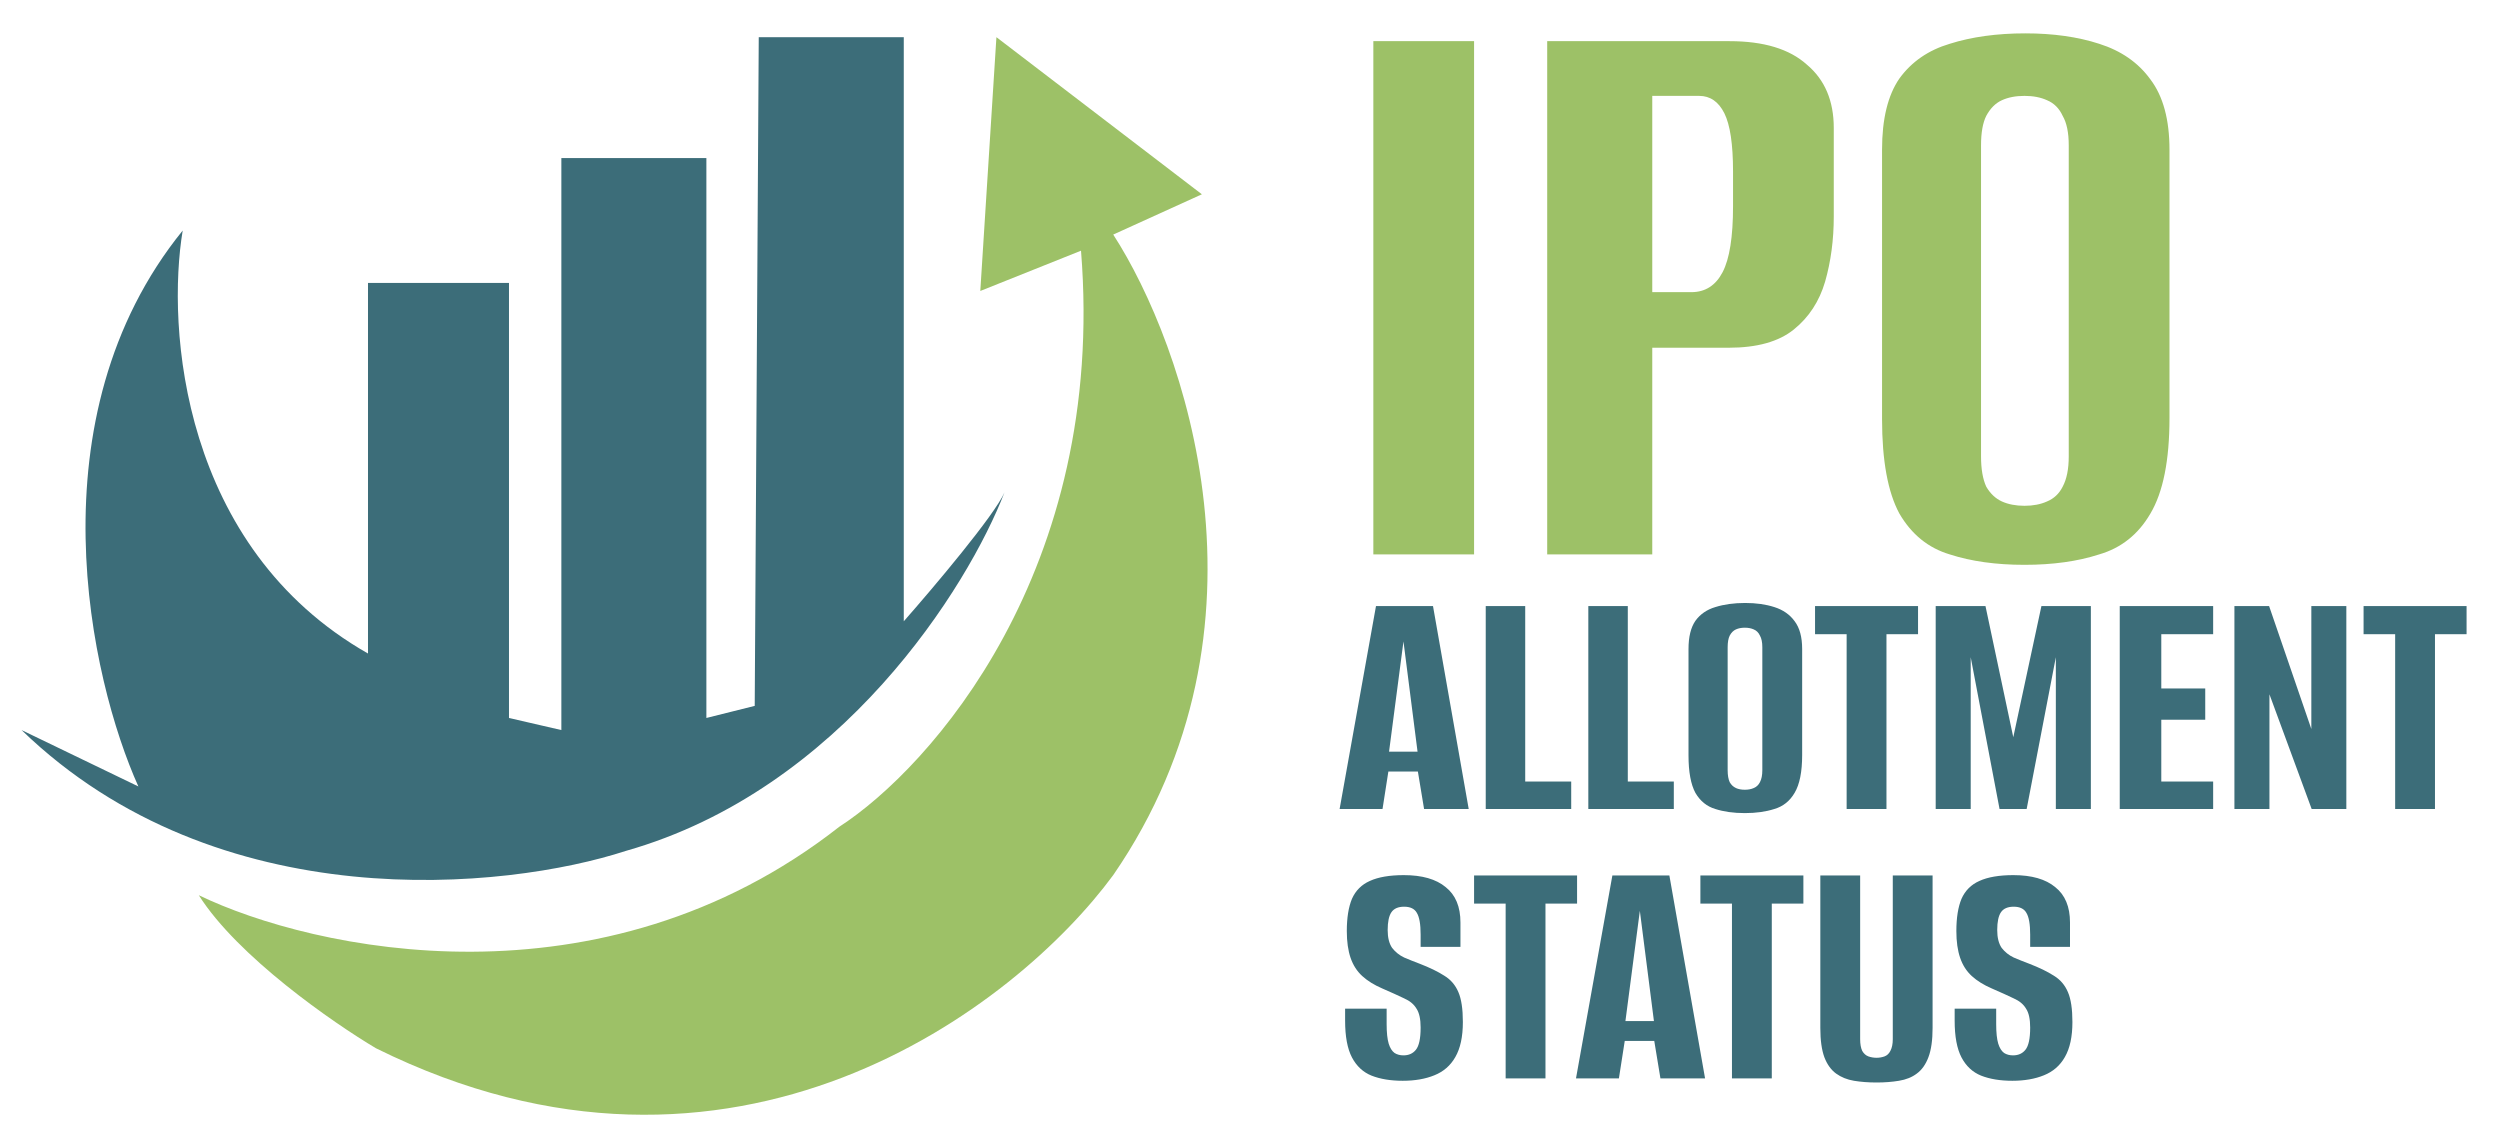
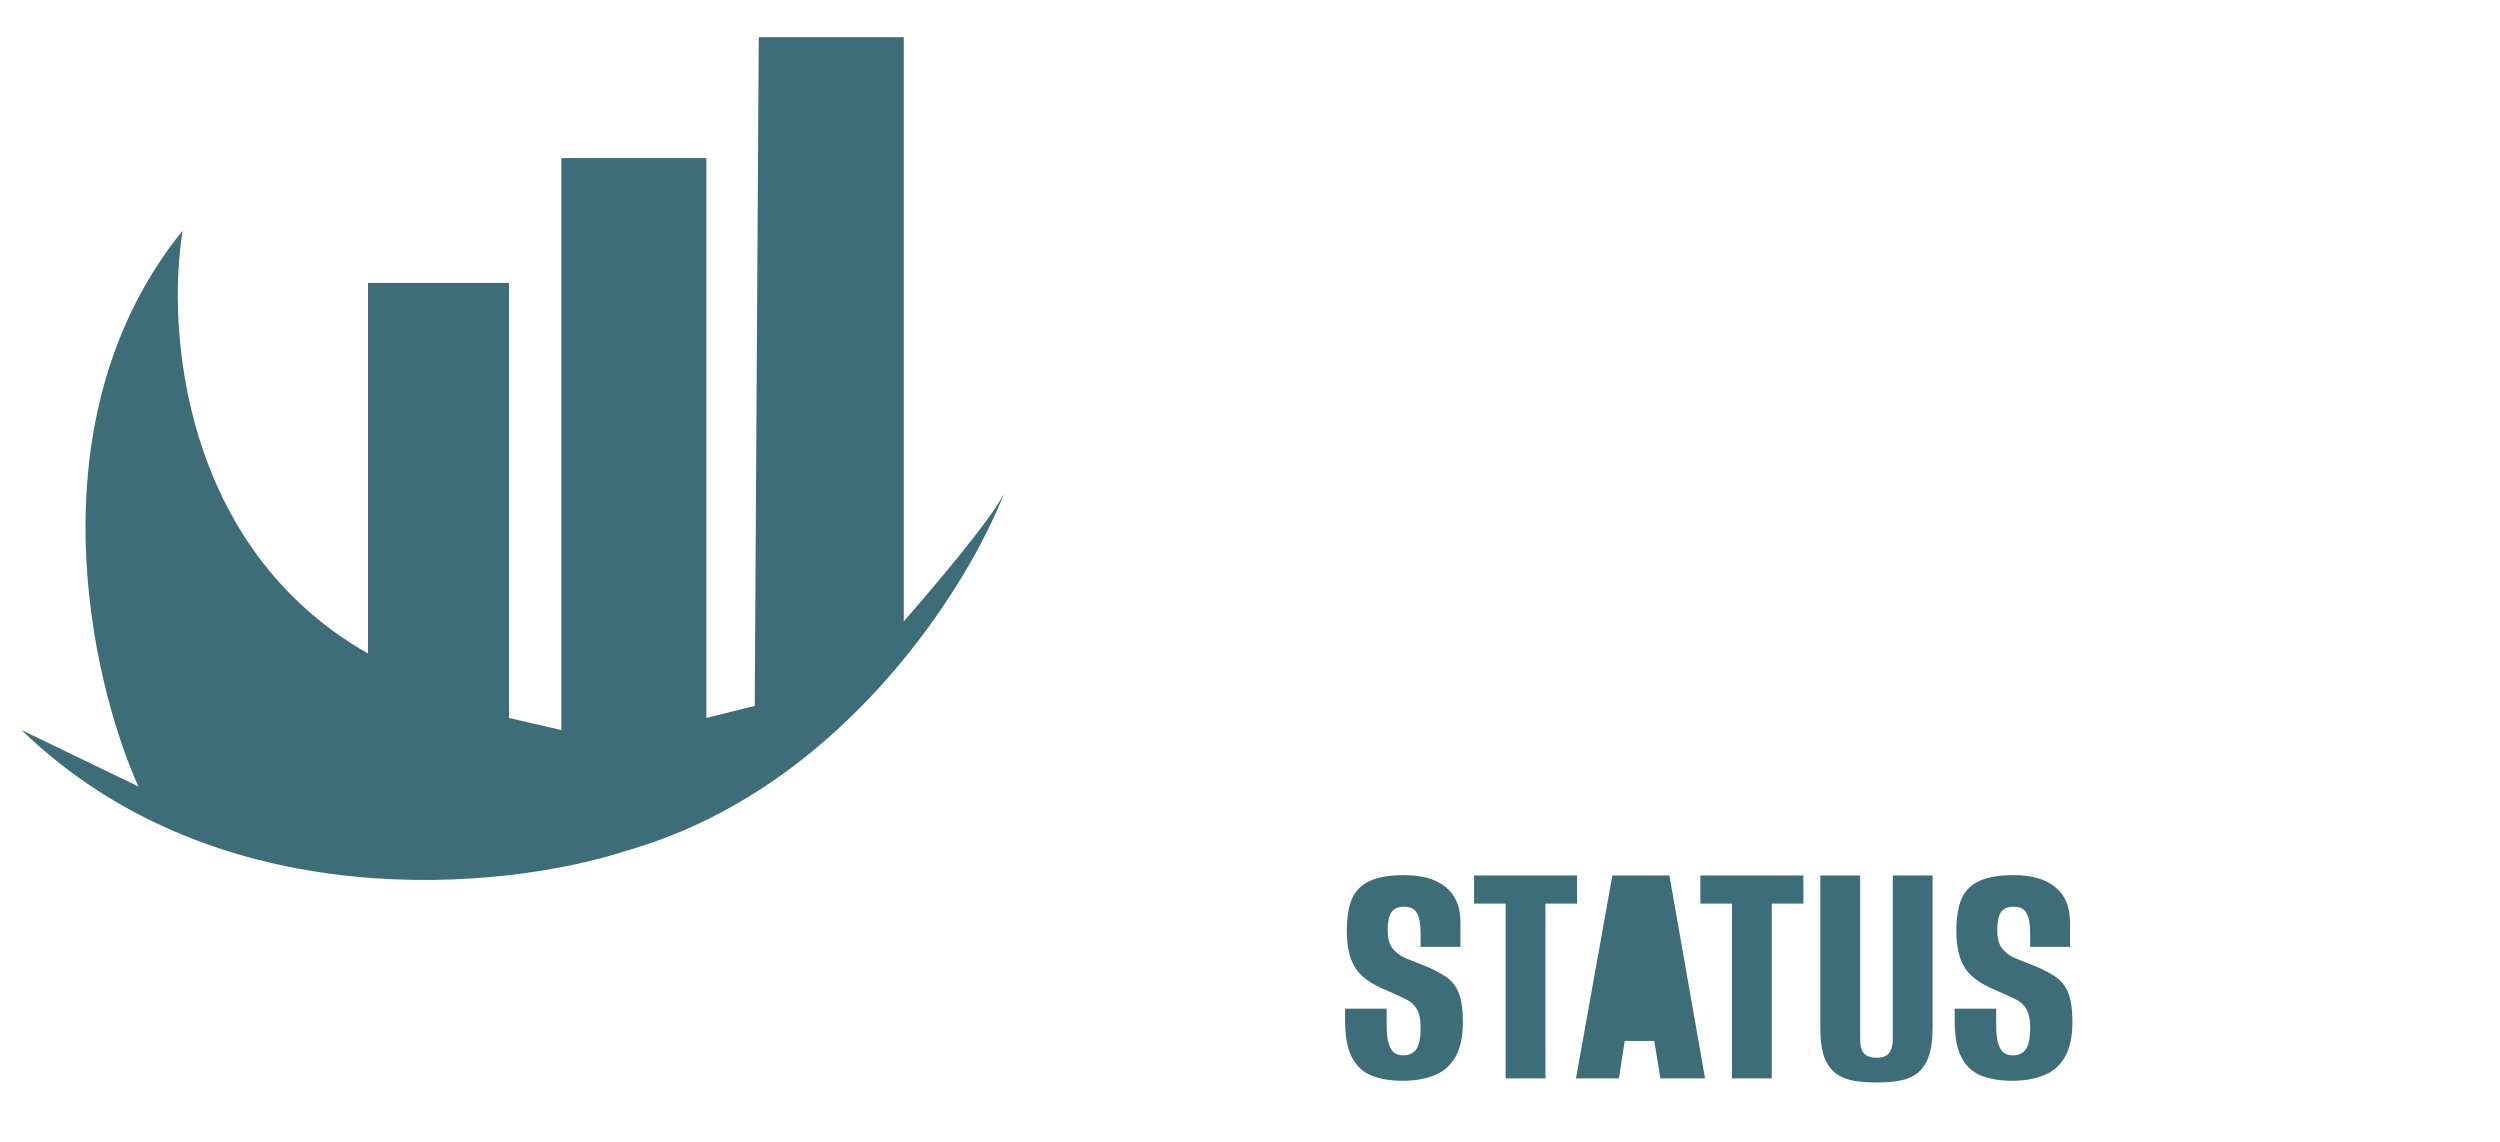
<svg xmlns="http://www.w3.org/2000/svg" width="116" height="53" viewBox="0 0 116 53" fill="none">
  <g filter="url(#filter0_d_1079_776)">
-     <path d="M63.723 25V1.185H68.397V25H63.723ZM71.79 25V1.185H80.252C81.837 1.185 83.032 1.548 83.838 2.273C84.671 2.972 85.087 3.952 85.087 5.215V9.325C85.087 10.4 84.953 11.407 84.684 12.347C84.415 13.261 83.932 13.999 83.234 14.563C82.535 15.128 81.528 15.41 80.211 15.41H76.665V25H71.79ZM76.665 12.831H78.479C79.123 12.831 79.607 12.522 79.929 11.904C80.252 11.286 80.413 10.265 80.413 8.842V7.23C80.413 5.967 80.278 5.067 80.01 4.53C79.741 3.993 79.352 3.724 78.841 3.724H76.665V12.831ZM93.935 25.483C92.619 25.483 91.464 25.322 90.47 25C89.476 24.704 88.697 24.073 88.132 23.106C87.595 22.112 87.327 20.648 87.327 18.714V6.222C87.327 4.799 87.595 3.697 88.132 2.918C88.697 2.139 89.476 1.602 90.47 1.306C91.49 0.984 92.659 0.823 93.975 0.823C95.265 0.823 96.406 0.984 97.4 1.306C98.421 1.629 99.214 2.179 99.778 2.958C100.369 3.737 100.664 4.825 100.664 6.222V18.674C100.664 20.635 100.369 22.112 99.778 23.106C99.214 24.073 98.421 24.704 97.4 25C96.406 25.322 95.251 25.483 93.935 25.483ZM93.935 22.744C94.338 22.744 94.687 22.676 94.983 22.542C95.305 22.408 95.547 22.179 95.708 21.857C95.896 21.508 95.99 21.038 95.99 20.447V6.021C95.99 5.43 95.896 4.973 95.708 4.651C95.547 4.302 95.305 4.06 94.983 3.926C94.687 3.791 94.338 3.724 93.935 3.724C93.532 3.724 93.183 3.791 92.887 3.926C92.592 4.06 92.35 4.302 92.162 4.651C92.001 4.973 91.92 5.43 91.92 6.021V20.447C91.92 21.038 92.001 21.508 92.162 21.857C92.35 22.179 92.592 22.408 92.887 22.542C93.183 22.676 93.532 22.744 93.935 22.744Z" fill="#9DC167" />
-     <path d="M62.158 36.812L63.846 27.396H66.491L68.148 36.812H66.077L65.79 35.075H64.42L64.149 36.812H62.158ZM64.452 34.151H65.774L65.121 29.037L64.452 34.151ZM68.938 36.812V27.396H70.77V35.537H72.904V36.812H68.938ZM73.698 36.812V27.396H75.53V35.537H77.665V36.812H73.698ZM80.96 37.003C80.439 37.003 79.983 36.939 79.59 36.812C79.197 36.695 78.889 36.445 78.666 36.063C78.454 35.67 78.347 35.091 78.347 34.326V29.388C78.347 28.825 78.454 28.39 78.666 28.082C78.889 27.774 79.197 27.561 79.59 27.444C79.993 27.317 80.456 27.253 80.976 27.253C81.486 27.253 81.937 27.317 82.33 27.444C82.734 27.572 83.047 27.79 83.27 28.098C83.504 28.405 83.62 28.836 83.62 29.388V34.31C83.62 35.086 83.504 35.67 83.27 36.063C83.047 36.445 82.734 36.695 82.33 36.812C81.937 36.939 81.48 37.003 80.96 37.003ZM80.96 35.919C81.119 35.919 81.257 35.893 81.374 35.84C81.502 35.787 81.597 35.696 81.661 35.569C81.735 35.431 81.772 35.245 81.772 35.011V29.308C81.772 29.075 81.735 28.894 81.661 28.767C81.597 28.628 81.502 28.533 81.374 28.48C81.257 28.427 81.119 28.4 80.96 28.4C80.801 28.4 80.663 28.427 80.546 28.48C80.429 28.533 80.333 28.628 80.259 28.767C80.195 28.894 80.163 29.075 80.163 29.308V35.011C80.163 35.245 80.195 35.431 80.259 35.569C80.333 35.696 80.429 35.787 80.546 35.84C80.663 35.893 80.801 35.919 80.96 35.919ZM85.684 36.812V28.703H84.218V27.396H88.997V28.703H87.532V36.812H85.684ZM89.816 36.812V27.396H92.126L93.416 33.482L94.722 27.396H97.016V36.812H95.391V29.77L94.037 36.812H92.779L91.441 29.77V36.812H89.816ZM98.356 36.812V27.396H102.69V28.703H100.284V31.22H102.323V32.67H100.284V35.537H102.69V36.812H98.356ZM103.677 36.812V27.396H105.286L107.246 33.1V27.396H108.87V36.812H107.261L105.302 31.491V36.812H103.677ZM111.135 36.812V28.703H109.67V27.396H114.449V28.703H112.983V36.812H111.135Z" fill="#3C6D79" />
-     <path d="M65.089 49.423C64.526 49.423 64.043 49.343 63.639 49.184C63.246 49.025 62.944 48.743 62.731 48.34C62.519 47.936 62.413 47.368 62.413 46.635V46.078C62.742 46.078 63.066 46.078 63.384 46.078C63.703 46.078 64.022 46.078 64.34 46.078V46.794C64.34 47.187 64.372 47.49 64.436 47.703C64.499 47.904 64.59 48.048 64.707 48.133C64.823 48.207 64.962 48.244 65.121 48.244C65.365 48.244 65.556 48.159 65.694 47.989C65.843 47.809 65.917 47.464 65.917 46.954C65.917 46.561 65.854 46.269 65.726 46.078C65.609 45.876 65.418 45.717 65.153 45.6C64.887 45.472 64.547 45.318 64.133 45.138C63.761 44.978 63.453 44.787 63.209 44.564C62.965 44.341 62.784 44.06 62.667 43.72C62.551 43.38 62.492 42.966 62.492 42.477C62.492 41.861 62.572 41.362 62.731 40.98C62.901 40.597 63.177 40.321 63.56 40.151C63.953 39.971 64.478 39.881 65.137 39.881C65.986 39.881 66.634 40.066 67.08 40.438C67.537 40.799 67.765 41.346 67.765 42.079V43.21C67.457 43.21 67.149 43.21 66.841 43.21C66.544 43.21 66.236 43.21 65.917 43.21V42.637C65.917 42.159 65.859 41.824 65.742 41.633C65.636 41.442 65.439 41.346 65.153 41.346C64.876 41.346 64.68 41.431 64.563 41.601C64.446 41.771 64.388 42.047 64.388 42.429C64.388 42.78 64.457 43.056 64.595 43.258C64.744 43.449 64.93 43.598 65.153 43.704C65.376 43.8 65.615 43.895 65.87 43.991C66.337 44.171 66.719 44.357 67.016 44.548C67.314 44.729 67.532 44.984 67.67 45.313C67.808 45.632 67.877 46.093 67.877 46.699C67.877 47.379 67.76 47.92 67.526 48.324C67.303 48.717 66.979 48.998 66.555 49.168C66.14 49.338 65.652 49.423 65.089 49.423ZM69.862 49.312V41.203H68.397V39.897H73.176V41.203H71.71V49.312H69.862ZM73.126 49.312L74.814 39.897H77.459L79.115 49.312H77.044L76.758 47.575H75.388L75.117 49.312H73.126ZM75.42 46.651H76.742L76.089 41.537L75.42 46.651ZM80.363 49.312V41.203H78.898V39.897H83.677V41.203H82.211V49.312H80.363ZM87.076 49.503C86.693 49.503 86.343 49.476 86.024 49.423C85.706 49.37 85.43 49.258 85.196 49.089C84.962 48.919 84.782 48.669 84.654 48.34C84.527 48 84.463 47.543 84.463 46.97V39.897H86.311V47.495C86.311 47.718 86.343 47.899 86.407 48.037C86.481 48.164 86.577 48.249 86.693 48.292C86.81 48.334 86.938 48.356 87.076 48.356C87.203 48.356 87.325 48.334 87.442 48.292C87.559 48.249 87.649 48.164 87.713 48.037C87.787 47.899 87.825 47.718 87.825 47.495V39.897H89.672V46.97C89.672 47.533 89.609 47.984 89.481 48.324C89.354 48.664 89.173 48.919 88.94 49.089C88.717 49.258 88.441 49.37 88.111 49.423C87.793 49.476 87.448 49.503 87.076 49.503ZM93.372 49.423C92.809 49.423 92.326 49.343 91.922 49.184C91.529 49.025 91.227 48.743 91.014 48.34C90.802 47.936 90.696 47.368 90.696 46.635V46.078C91.025 46.078 91.349 46.078 91.667 46.078C91.986 46.078 92.305 46.078 92.623 46.078V46.794C92.623 47.187 92.655 47.49 92.719 47.703C92.782 47.904 92.873 48.048 92.99 48.133C93.106 48.207 93.245 48.244 93.404 48.244C93.648 48.244 93.839 48.159 93.977 47.989C94.126 47.809 94.2 47.464 94.2 46.954C94.2 46.561 94.137 46.269 94.009 46.078C93.892 45.876 93.701 45.717 93.436 45.6C93.17 45.472 92.83 45.318 92.416 45.138C92.044 44.978 91.736 44.787 91.492 44.564C91.248 44.341 91.067 44.06 90.951 43.72C90.834 43.38 90.775 42.966 90.775 42.477C90.775 41.861 90.855 41.362 91.014 40.98C91.184 40.597 91.46 40.321 91.843 40.151C92.236 39.971 92.761 39.881 93.42 39.881C94.269 39.881 94.917 40.066 95.363 40.438C95.82 40.799 96.048 41.346 96.048 42.079V43.21C95.74 43.21 95.432 43.21 95.124 43.21C94.827 43.21 94.519 43.21 94.2 43.21V42.637C94.2 42.159 94.142 41.824 94.025 41.633C93.919 41.442 93.722 41.346 93.436 41.346C93.16 41.346 92.963 41.431 92.846 41.601C92.729 41.771 92.671 42.047 92.671 42.429C92.671 42.78 92.74 43.056 92.878 43.258C93.027 43.449 93.213 43.598 93.436 43.704C93.659 43.8 93.898 43.895 94.153 43.991C94.62 44.171 95.002 44.357 95.3 44.548C95.597 44.729 95.815 44.984 95.953 45.313C96.091 45.632 96.16 46.093 96.16 46.699C96.16 47.379 96.043 47.92 95.809 48.324C95.586 48.717 95.262 48.998 94.838 49.168C94.423 49.338 93.935 49.423 93.372 49.423Z" fill="#3C6D79" />
-     <path d="M55.767 8.29L46.234 1L45.486 12.776L50.159 10.907C51.355 25.71 43.181 34.894 38.944 37.636C27.878 46.309 14.52 43.368 9.224 40.813C11.018 43.654 15.455 46.733 17.448 47.916C34.047 56.141 47.168 45.985 51.654 39.879C59.58 28.365 54.957 15.268 51.654 10.159L55.767 8.29Z" fill="#9DC167" />
+     <path d="M65.089 49.423C64.526 49.423 64.043 49.343 63.639 49.184C63.246 49.025 62.944 48.743 62.731 48.34C62.519 47.936 62.413 47.368 62.413 46.635V46.078C62.742 46.078 63.066 46.078 63.384 46.078C63.703 46.078 64.022 46.078 64.34 46.078V46.794C64.34 47.187 64.372 47.49 64.436 47.703C64.499 47.904 64.59 48.048 64.707 48.133C64.823 48.207 64.962 48.244 65.121 48.244C65.365 48.244 65.556 48.159 65.694 47.989C65.843 47.809 65.917 47.464 65.917 46.954C65.917 46.561 65.854 46.269 65.726 46.078C65.609 45.876 65.418 45.717 65.153 45.6C64.887 45.472 64.547 45.318 64.133 45.138C63.761 44.978 63.453 44.787 63.209 44.564C62.965 44.341 62.784 44.06 62.667 43.72C62.551 43.38 62.492 42.966 62.492 42.477C62.492 41.861 62.572 41.362 62.731 40.98C62.901 40.597 63.177 40.321 63.56 40.151C63.953 39.971 64.478 39.881 65.137 39.881C65.986 39.881 66.634 40.066 67.08 40.438C67.537 40.799 67.765 41.346 67.765 42.079V43.21C67.457 43.21 67.149 43.21 66.841 43.21C66.544 43.21 66.236 43.21 65.917 43.21V42.637C65.917 42.159 65.859 41.824 65.742 41.633C65.636 41.442 65.439 41.346 65.153 41.346C64.876 41.346 64.68 41.431 64.563 41.601C64.446 41.771 64.388 42.047 64.388 42.429C64.388 42.78 64.457 43.056 64.595 43.258C64.744 43.449 64.93 43.598 65.153 43.704C65.376 43.8 65.615 43.895 65.87 43.991C66.337 44.171 66.719 44.357 67.016 44.548C67.314 44.729 67.532 44.984 67.67 45.313C67.808 45.632 67.877 46.093 67.877 46.699C67.877 47.379 67.76 47.92 67.526 48.324C67.303 48.717 66.979 48.998 66.555 49.168C66.14 49.338 65.652 49.423 65.089 49.423ZM69.862 49.312V41.203H68.397V39.897H73.176V41.203H71.71V49.312H69.862ZM73.126 49.312L74.814 39.897H77.459L79.115 49.312H77.044L76.758 47.575H75.388L75.117 49.312H73.126ZM75.42 46.651L76.089 41.537L75.42 46.651ZM80.363 49.312V41.203H78.898V39.897H83.677V41.203H82.211V49.312H80.363ZM87.076 49.503C86.693 49.503 86.343 49.476 86.024 49.423C85.706 49.37 85.43 49.258 85.196 49.089C84.962 48.919 84.782 48.669 84.654 48.34C84.527 48 84.463 47.543 84.463 46.97V39.897H86.311V47.495C86.311 47.718 86.343 47.899 86.407 48.037C86.481 48.164 86.577 48.249 86.693 48.292C86.81 48.334 86.938 48.356 87.076 48.356C87.203 48.356 87.325 48.334 87.442 48.292C87.559 48.249 87.649 48.164 87.713 48.037C87.787 47.899 87.825 47.718 87.825 47.495V39.897H89.672V46.97C89.672 47.533 89.609 47.984 89.481 48.324C89.354 48.664 89.173 48.919 88.94 49.089C88.717 49.258 88.441 49.37 88.111 49.423C87.793 49.476 87.448 49.503 87.076 49.503ZM93.372 49.423C92.809 49.423 92.326 49.343 91.922 49.184C91.529 49.025 91.227 48.743 91.014 48.34C90.802 47.936 90.696 47.368 90.696 46.635V46.078C91.025 46.078 91.349 46.078 91.667 46.078C91.986 46.078 92.305 46.078 92.623 46.078V46.794C92.623 47.187 92.655 47.49 92.719 47.703C92.782 47.904 92.873 48.048 92.99 48.133C93.106 48.207 93.245 48.244 93.404 48.244C93.648 48.244 93.839 48.159 93.977 47.989C94.126 47.809 94.2 47.464 94.2 46.954C94.2 46.561 94.137 46.269 94.009 46.078C93.892 45.876 93.701 45.717 93.436 45.6C93.17 45.472 92.83 45.318 92.416 45.138C92.044 44.978 91.736 44.787 91.492 44.564C91.248 44.341 91.067 44.06 90.951 43.72C90.834 43.38 90.775 42.966 90.775 42.477C90.775 41.861 90.855 41.362 91.014 40.98C91.184 40.597 91.46 40.321 91.843 40.151C92.236 39.971 92.761 39.881 93.42 39.881C94.269 39.881 94.917 40.066 95.363 40.438C95.82 40.799 96.048 41.346 96.048 42.079V43.21C95.74 43.21 95.432 43.21 95.124 43.21C94.827 43.21 94.519 43.21 94.2 43.21V42.637C94.2 42.159 94.142 41.824 94.025 41.633C93.919 41.442 93.722 41.346 93.436 41.346C93.16 41.346 92.963 41.431 92.846 41.601C92.729 41.771 92.671 42.047 92.671 42.429C92.671 42.78 92.74 43.056 92.878 43.258C93.027 43.449 93.213 43.598 93.436 43.704C93.659 43.8 93.898 43.895 94.153 43.991C94.62 44.171 95.002 44.357 95.3 44.548C95.597 44.729 95.815 44.984 95.953 45.313C96.091 45.632 96.16 46.093 96.16 46.699C96.16 47.379 96.043 47.92 95.809 48.324C95.586 48.717 95.262 48.998 94.838 49.168C94.423 49.338 93.935 49.423 93.372 49.423Z" fill="#3C6D79" />
    <path d="M29.038 38.757C39.056 35.916 44.926 26.483 46.608 22.122C46.159 23.168 43.306 26.545 41.935 28.103V1H35.206L35.019 32.028L32.776 32.589V6.608H26.047V33.15L23.617 32.589V12.402H17.075V29.598C8.402 24.664 7.729 14.458 8.477 9.972C1.449 18.645 4.178 30.782 6.421 35.767L1 33.15C10.122 41.972 23.492 40.564 29.038 38.757Z" fill="#3C6D79" />
  </g>
  <defs>
    <filter id="filter0_d_1079_776" x="0.275" y="0.823" width="114.898" height="51.626" filterUnits="userSpaceOnUse" color-interpolation-filters="sRGB">
      <feFlood flood-opacity="0" result="BackgroundImageFix" />
      <feColorMatrix in="SourceAlpha" type="matrix" values="0 0 0 0 0 0 0 0 0 0 0 0 0 0 0 0 0 0 127 0" result="hardAlpha" />
      <feOffset dy="0.725" />
      <feGaussianBlur stdDeviation="0.362" />
      <feComposite in2="hardAlpha" operator="out" />
      <feColorMatrix type="matrix" values="0 0 0 0 0 0 0 0 0 0 0 0 0 0 0 0 0 0 0.25 0" />
      <feBlend mode="normal" in2="BackgroundImageFix" result="effect1_dropShadow_1079_776" />
      <feBlend mode="normal" in="SourceGraphic" in2="effect1_dropShadow_1079_776" result="shape" />
    </filter>
  </defs>
</svg>